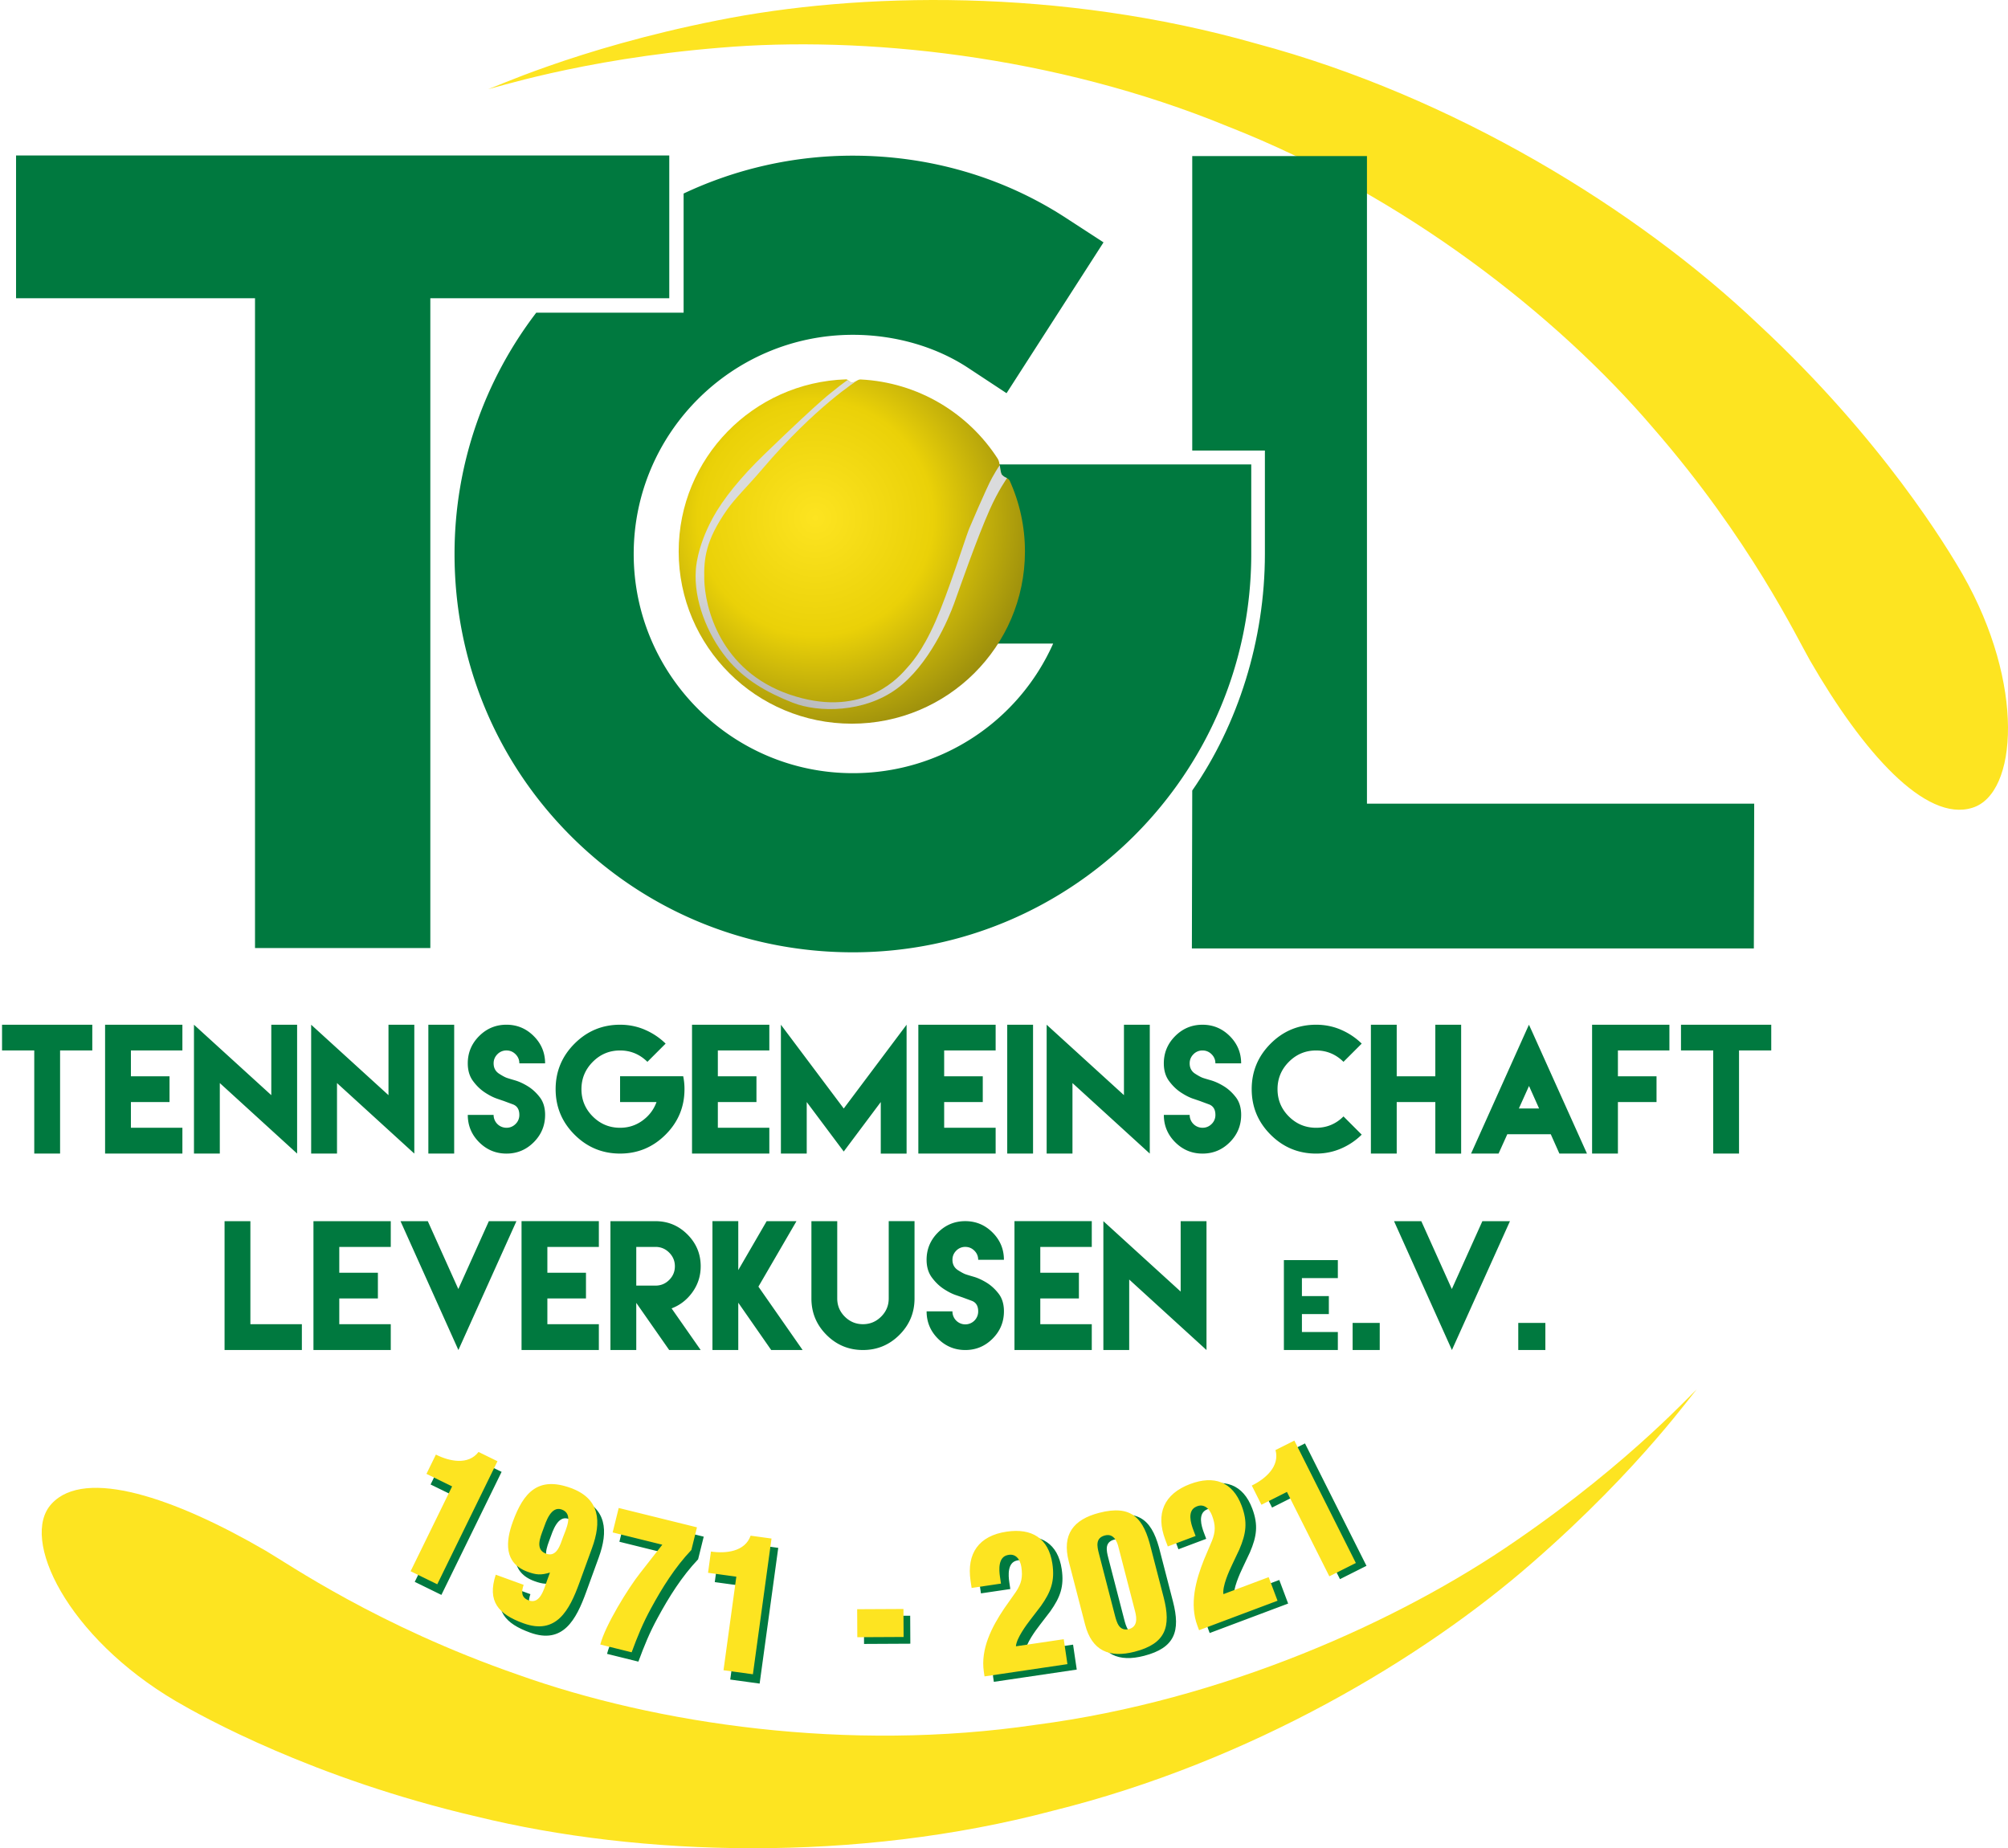
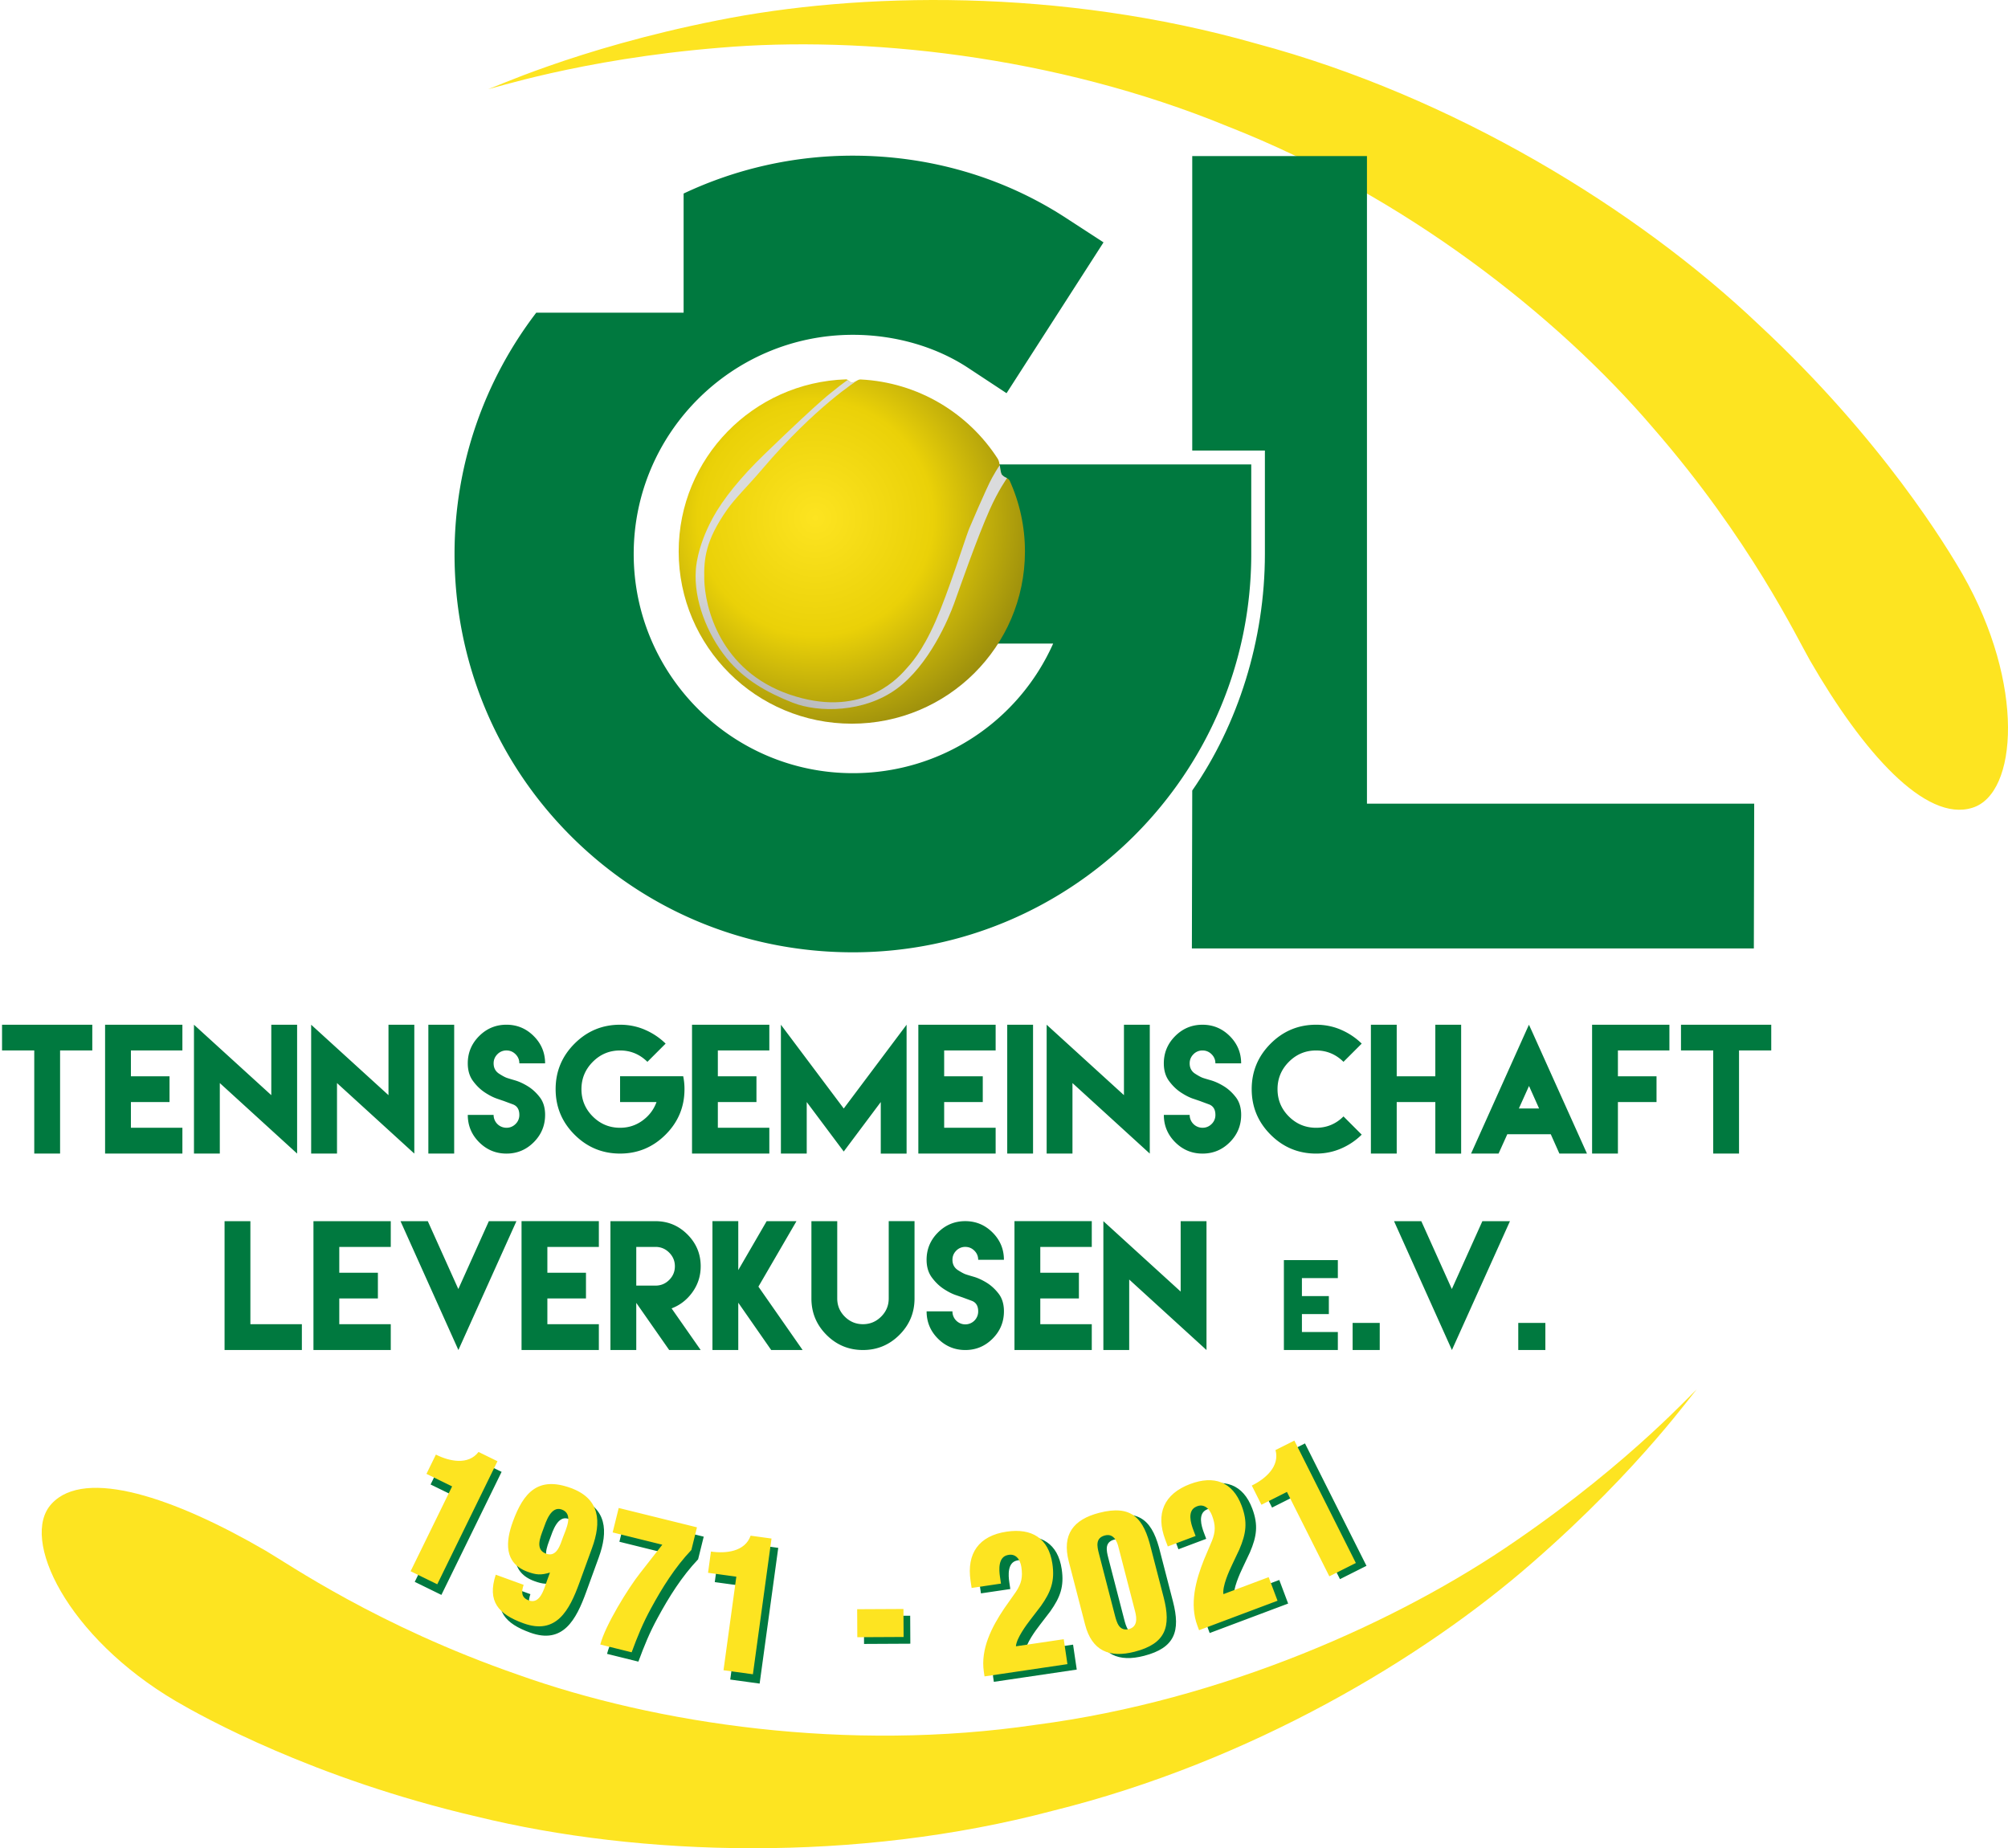
<svg xmlns="http://www.w3.org/2000/svg" viewBox="0 0 8484.71 7810.35">
  <defs>
    <style>.cls-1{fill:none;}.cls-2{fill:#fde421;}.cls-3{clip-path:url(#clip-path);}.cls-4{fill:#00793f;}.cls-5{clip-path:url(#clip-path-2);}.cls-6{fill:url(#radial-gradient);}.cls-7{clip-path:url(#clip-path-3);}.cls-8{fill:url(#linear-gradient);}</style>
    <clipPath id="clip-path">
      <rect class="cls-1" width="8484.71" height="4491.72" />
    </clipPath>
    <clipPath id="clip-path-2">
      <path class="cls-1" d="M3575.35,1603.07h-.23c-392.83,12.64-707.4,333.47-707.4,727.31,0,402,327.55,727.77,731.59,727.77,403.63,0,730.89-325.12,731.57-726.5v-2.55a722.13,722.13,0,0,0-64.48-297.89c-5.83-12.81-27-12.86-33.53-25.23-9.86-18.8-5.6-49.69-17-67.44-123.78-192.34-336-322.94-579.64-335-12.17-.55-24.51,13.14-36.89,13.14-8,0-16-13.59-24-13.59h0" />
    </clipPath>
    <radialGradient id="radial-gradient" cx="-142.01" cy="6264.1" r="1" gradientTransform="matrix(953.57, 0, 0, -953.57, 138861.66, 5975469.59)" gradientUnits="userSpaceOnUse">
      <stop offset="0" stop-color="#fde421" />
      <stop offset="0.52" stop-color="#ead108" />
      <stop offset="1" stop-color="#998c0d" />
    </radialGradient>
    <clipPath id="clip-path-3">
      <path class="cls-1" d="M3530.58,1644.67c-17.79,15.25-39.47,22.86-300.25,274.8-100.13,96.7-175.5,189.79-218.84,269.69-69.51,128.3-71.25,220.14-71.25,220.14-9.35,124.2,46.7,269.32,129.78,371.53,75.2,92.5,171.65,145.93,278.63,188.31,111.66,44.15,302.77,41.63,438.93-57.33,138.41-100.52,221.22-298.43,244.3-362.59,28-77.81,94.52-270.08,150.16-395.68,35.22-79.5,73.1-133.26,73.33-133.58h0c-.11,0-10.43-2.36-21.18-13.12-6.8-6.8-9.36-41.16-9.36-41.16s-8.47,9.79-32.64,53-98,217.6-98,217.6c-20.53,54-85.56,262.68-141.22,389.26-58.18,132.33-107,182-128.51,206.13-42,47.05-195.93,203.59-488.57,103.06s-357.52-367.69-360.07-487.27c-1.85-86.43,5.27-163.85,96.68-293.95,35.14-49.89,86.38-98.33,148.88-171.72,225.19-264.71,403.31-375.31,403.31-375.31s-21.12,11.4-25.42,10.15c-14.42-4.2-17.41-11.07-17.41-11.07s-33.48,23.79-51.32,39.08" />
    </clipPath>
    <linearGradient id="linear-gradient" x1="-143.33" y1="6261.87" x2="-142.33" y2="6261.87" gradientTransform="matrix(-1086.56, 0, 0, 1086.56, -152455.01, -6801602.36)" gradientUnits="userSpaceOnUse">
      <stop offset="0" stop-color="#dadbdc" />
      <stop offset="1" stop-color="#717375" />
    </linearGradient>
  </defs>
  <g id="Layer_2" data-name="Layer 2">
    <g id="Ebene_1" data-name="Ebene 1">
      <rect class="cls-1" width="8484.71" height="4491.72" />
      <rect class="cls-1" y="0.01" width="8484.71" height="4491.71" />
      <path class="cls-2" d="M5190.82,535.4c744.94,292.28,1389.9,799.34,1794.05,1272.67,410.91,472.14,607.81,886.88,663.43,983.34,222.7,386,487.35,685,685.88,622.09,191.49-58.62,223.41-522.58-40.57-985.06C8229.7,2316.91,7953,1856.33,7431.77,1372,6918.48,884,6141.25,407,5308.88,184.4c-829.55-236.27-1681-218.32-2279.67-97.73C2426.4,206.26,2064,381.82,2062.58,376.12c.41,5.51,383.41-126.27,981.69-174.65C3640,150.81,4451.4,230.81,5190.82,535.4" />
      <path class="cls-2" d="M4376.61,7288.71c-791.67,116.77-1603.37-2.51-2189.36-212.25-591.26-205.34-968.31-467.3-1064.52-523.33-385.11-224.15-763.42-352-904.39-198.75-137,146.07,66,564.49,524.95,834.51,110.91,65,580,327,1273.05,488.16,688,168.19,1599.49,195.63,2432.34-25.1,837.23-207.45,1567-646.32,2026.53-1048.63,463.57-403.48,690.76-736,694.78-731.74-3.09-4.58-269.88,300.19-764.92,639.61-491.65,340.13-1235.48,674.16-2028.46,777.52" />
      <g class="cls-3">
        <path class="cls-4" d="M3456.48,1962.57v757h993.6c-145.87,327.46-472.34,547.71-846.22,547.71-510.7,0-926.18-415.5-926.18-926.22s415.48-926.19,926.18-926.19c177.29,0,350.25,49.65,487,139.77l162.27,106.93,105.09-163.46L4559.52,1185l103.35-160.79L4502.58,920C4238.75,748.48,3928,657.83,3603.86,657.83a1672.86,1672.86,0,0,0-715.29,160V1321.4H2265.85c-216.33,283.2-345.22,636.58-345.22,1019.66,0,451.61,174.55,874.81,491.48,1191.76s740.2,491.46,1191.75,491.46c928.16,0,1683.26-755.06,1683.26-1683.22V1962.57Z" />
        <path class="cls-4" d="M5776,3396.16V659.59H5037.76V1904h307v437c0,363.93-113.55,721.3-307,999.65l-1.53,667.41H7410.78l1.53-612Z" />
      </g>
      <g class="cls-5">
        <rect class="cls-6" x="2867.72" y="1602.97" width="1463.16" height="1455.18" />
      </g>
      <g class="cls-7">
        <rect class="cls-8" x="2668.56" y="1422.04" width="1849.15" height="1796.79" transform="translate(-4.37 4634.1) rotate(-65.6)" />
      </g>
      <g class="cls-3">
-         <polygon class="cls-4" points="1077.55 1260.33 67.84 1260.33 67.84 657.01 2827.97 657.01 2827.97 1260.33 1818.31 1260.33 1818.31 4006.27 1077.55 4006.27 1077.55 1260.33" />
-       </g>
+         </g>
      <path class="cls-4" d="M3846.55,6946l-.62-118.3-195.6,1L3651,6947l195.59-1Zm-761,151.51,124.25,17.06L3288.44,6541l-88.3-12.12c-23.6,67.61-104.42,76.44-167.6,67l-12.32,89.86,119.55,16.39-54.21,395.37ZM2617.18,6515.2,2827,6567.09l-92.67,118.44c-51.87,65.17-150,225.34-169.3,303.42l132.45,32.78c24.7-67,47.52-123.12,81.6-185.38,47.8-88.12,101.53-174,170.77-247l23.68-95.7-330.74-81.81-25.57,103.35ZM4269,6715l-4.15-28.08c-4.39-29.66-8.46-84.06,32.56-92.53,35.42-8.42,53.3,20.83,57.69,50.48,6.34,42.9.67,69.25-22.8,104.62l-50.07,71.18c-52.25,77.9-100,170.27-85.66,267l2.88,19.5,350.31-51.82L4534.2,6950l-202.07,29.89c2.17-33.8,44.05-90.23,62.12-113.64l43.44-56.64c42.2-59.67,59.38-105.26,48.54-178.6-16-108.45-87.76-151.26-193.1-135.67-117.8,17.43-169.75,92.07-152.67,207.54l4.51,30.44L4269,6715Zm564.58,104c5.13,19.85,20.46,69.64-22.68,82.43-42.75,11.06-52.63-27.12-61.32-60.72l-66.55-257.32c-8.3-32.07-15.65-66.83,25.58-77.49,45.81-11.84,56.23,47.37,58.41,55.76L4833.6,6819Zm-209.15,63.86c28.64,110.72,102.74,142.06,209.64,114.41,130.56-33.77,154.67-104.36,122.29-229.59l-53.33-206.16c-30.89-128.87-81.66-186.61-219.11-151.07-109.19,28.24-158,91.38-128.41,205.92l68.92,266.49Zm472.4-380-10-26.58c-10.54-28.05-26-80.39,12.31-97.29,32.87-15.71,56.5,9.1,67,37.16,15.26,40.61,15.28,67.56-.21,107.07l-33.93,80.15c-34.65,87.16-61.83,187.52-27.45,279.08l6.93,18.45,331.52-124.52-37.45-99.68-191.22,71.83c-5-33.51,24-97.5,36.76-124.18l30.52-64.55c28.67-67.21,35.84-115.4,9.77-184.81-38.54-102.62-117.68-129.34-217.34-91.9-111.49,41.87-146.52,125.81-105.48,235.07l10.82,28.8,117.39-44.1ZM5662,6673.21,5774,6616.92l-259.88-517.31-79.64,40c18.83,69.08-42.8,122.11-100.24,150.09l40.72,81.05,107.84-54.17L5662,6673.21Zm-3909.51,11.45,112.64,55.11,254.38-520-80.06-39.16c-43.59,56.81-123.11,39.87-180.15,11.09l-39.85,81.46,108.39,53-175.35,358.48Zm649.66-266.21c51.14,18.58,17.72,82.8,5.05,117.64-11.31,31.14-26,85.38-71.21,68.94-47.44-17.25-24.33-69.27-11.93-103.36,10.78-29.65,32.13-99.94,78.09-83.22Zm-278.89,275.4c-37,113.28,11.47,167,116.72,205.24,139.36,50.68,194.6-55.12,236.64-170.75l53.36-146.77c40.43-111.18,34.83-208.88-89.7-254.16-137.13-49.86-199.31,17.32-244.86,142.6-30.45,83.75-38.4,174.86,62.41,211.5,37.06,13.47,56.74,14.76,94.47,3.3l-13.48,37.06c-11.59,31.87-28.08,98-75.52,80.79-33.36-12.12-31.94-36.79-22.18-66l-117.86-42.85Z" />
      <path class="cls-2" d="M3818.12,6917.56l-.63-118.3-195.59,1,.63,118.3,195.59-1Zm-761,140.55,124.24,17.05L3260,6501.62l-88.3-12.11c-23.6,67.61-104.42,76.43-167.6,67l-12.32,89.86,119.55,16.39-54.21,395.38ZM2588.74,6475.8l209.79,51.88-92.68,118.45c-51.86,65.17-150,225.33-169.29,303.42L2669,6982.31c24.7-67,47.51-123.11,81.59-185.37,47.81-88.1,101.53-173.94,170.78-247l23.68-95.71-330.74-81.81-25.58,103.36Zm3028.31,185.44,112.05-56.3-259.87-517.29-79.64,40c18.83,69.1-42.8,122.12-100.24,150.09l40.73,81.05,107.82-54.17,179.15,356.61ZM5052,6490.9l-10-26.58c-10.54-28-26-80.38,12.31-97.3,32.85-15.71,56.5,9.12,67,37.17,15.26,40.6,15.27,67.56-.22,107.08l-33.92,80.14c-34.67,87.16-61.84,187.51-27.44,279.07l6.92,18.46,331.52-124.53-37.45-99.67-191.23,71.83c-5-33.52,24-97.5,36.78-124.18l30.5-64.54c28.68-67.23,35.86-115.41,9.78-184.81-38.55-102.63-117.67-129.36-217.35-91.92-111.48,41.89-146.52,125.81-105.47,235.08l10.81,28.8,117.4-44.1ZM4794.2,6801.5c5.13,19.86,20.45,69.66-22.68,82.45-42.76,11.05-52.63-27.13-61.33-60.73l-66.55-257.32c-8.29-32.06-15.66-66.83,25.58-77.49,45.82-11.85,56.23,47.38,58.42,55.77l66.56,257.32Zm-209.14,63.87c28.63,110.72,102.72,142.07,209.62,114.42C4925.25,6946,4949.36,6875.42,4917,6750.2L4863.64,6544c-30.89-128.88-81.66-186.63-219.11-151.07-109.18,28.24-158,91.38-128.4,205.92l68.93,266.48ZM4229.62,6692l-4.16-28.09c-4.39-29.65-8.46-84.07,32.56-92.51,35.43-8.44,53.3,20.81,57.68,50.45,6.35,42.92.68,69.26-22.78,104.63l-50.07,71.2c-52.25,77.88-100,170.26-85.67,267l2.88,19.52,350.32-51.82-15.59-105.33L4292.72,6957c2.18-33.8,44.05-90.23,62.12-113.62l43.45-56.66c42.19-59.66,59.38-105.26,48.52-178.6-16-108.44-87.74-151.26-193.08-135.68-117.81,17.43-169.75,92.08-152.68,207.55l4.51,30.43L4229.62,6692ZM1735,6639.77l112.65,55.11,254.37-520-80-39.16c-43.6,56.82-123.11,39.88-180.16,11.09L1802,6228.26l108.38,53L1735,6639.77ZM2373.67,6379c51.15,18.58,17.72,82.81,5,117.65-11.31,31.14-26,85.36-71.22,68.94-47.43-17.25-24.32-69.28-11.92-103.37,10.77-29.66,32.13-99.93,78.09-83.22Zm-278.89,275.41c-37,113.26,11.46,167,116.72,205.23,139.35,50.67,194.6-55.12,236.64-170.76l53.36-146.75c40.42-111.19,34.82-208.89-89.71-254.17-137.12-49.86-199.31,17.33-244.85,142.6-30.45,83.75-38.4,174.86,62.41,211.5,37.05,13.47,56.74,14.76,94.47,3.31l-13.48,37.05c-11.59,31.88-28.09,98-75.53,80.8-33.36-12.13-31.94-36.78-22.17-66l-117.86-42.85Z" />
      <path class="cls-4" d="M6529.87,5590.49H6415.36V5705h114.51V5590.49ZM6135,5705l245.26-544.54H6263.71l-129.05,286.8-129-286.8H5890.43l233.08,518.87L6135,5705Zm-305-114.51H5715.45V5705H5830V5590.49ZM5653,5325H5425v380H5653v-76.13h-151.8V5553H5615v-75.91H5501.17v-76.13H5653V5325Zm-664.1,133-326.66-297.61V5705h109.12V5407.06L5098,5705V5160.46H4988.87v297.61Zm-375.62-297.61H4286.59V5705h326.66V5595.89H4395.71V5487.12h163.15V5378.34H4395.71v-109.1h217.54V5160.46Zm-574.43,312.47q24.49,8.44,29.56,10.14,9.79,3.7,37.33,13.85t27.53,44.59a54.39,54.39,0,1,1-108.77,0H3915.36q0,67.55,48,115.53t115.52,48q67.21,0,115.2-48t48-115.53q0-45.61-22.63-74.83t-50.85-46.45q-28.2-17.22-53.71-24.66t-31.24-9.46q-12.16-3.37-35.64-18.41t-23.48-44.08q0-22.3,15.87-38.34a52.17,52.17,0,0,1,38.51-16q22.3,0,38.35,16t16,38.34H4242q0-67.23-48-115.19t-115.2-48q-67.56,0-115.52,48t-48,115.19q0,44.58,22,74.48t49.49,48.15q27.53,18.24,52,26.68Zm-174.45-312.47H3755.26v326.66q0,44.91-32.09,76.84t-76.69,31.93q-44.92,0-76.85-31.93t-31.92-76.84V5160.46H3428.6v326.66q0,90.18,63.84,154t154,63.85q89.85,0,153.87-63.85t64-154V5160.46Zm-744.84,0H3010.41V5705h109.12V5505l139.17,200h132.76l-186.81-267.87,160.8-276.67h-126l-119.92,206.73V5160.46Zm-589.1,0H2203.76V5705h326.67V5595.89H2312.88V5487.12H2476V5378.34H2312.88v-109.1h217.55V5160.46ZM1936.92,5705l245.25-544.54H2065.63l-129,286.8-129-286.8H1692.35l233.09,518.87,11.48,25.67Zm-285.76-544.54H1324.49V5705h326.67V5595.89H1433.61V5487.12h163.16V5378.34H1433.61v-109.1h217.55V5160.46Zm-593.17,0H948.88V5705h326.65V5595.89H1058V5160.46Zm6290.19-830.15H7102.93v108.76h136.13v435.78h109.12V4439.07h136.13V4330.31Zm-294.22,0H6727.3v544.54h109.12V4657h163.16V4548.19H6836.42V4439.07H7054V4330.31Zm-1152.21,0H5792.64v544.54h109.11V4657H6064.9v217.89H6174V4330.31H6064.9v217.88H5901.75V4330.31Zm-234.93,21.45q-49.48-21.47-105.56-21.45-112.48,0-192.38,80T5289,4602.58q0,112.47,79.89,192.37t192.38,79.9q56.07,0,105.56-21.45a281.61,281.61,0,0,0,87-58.62l-77-77q-48,48-115.52,48t-115.36-47.8q-47.81-47.79-47.8-115.35,0-67.23,47.8-115.37t115.36-48.14q66.87,0,115.52,48l77-77a284,284,0,0,0-87-58.27Zm-625.59,291q24.48,8.44,29.55,10.13,9.8,3.72,37.33,13.86t27.53,44.58a52.16,52.16,0,0,1-16,38.52q-16.05,15.87-38.35,15.87a54.2,54.2,0,0,1-54.39-54.39H4917.75q0,67.56,48,115.54t115.52,48q67.23,0,115.19-48t48-115.54q0-45.59-22.63-74.82t-50.84-46.44q-28.2-17.23-53.7-24.66T5086,4556q-12.16-3.37-35.65-18.41t-23.47-44.08q0-22.29,15.88-38.34a52.2,52.2,0,0,1,38.51-16.05q22.31,0,38.35,16.05t16,38.34h108.77q0-67.22-48-115.18t-115.19-48q-67.56,0-115.52,48t-48,115.18q0,44.61,22,74.49t49.49,48.13q27.54,18.24,52,26.69Zm-292-14.86-326.65-297.6v544.54h109.1v-298l326.66,298V4330.31H4749.21v297.6ZM4256,4330.31v544.54h109.11V4330.31Zm-49,0H3880.4v544.54h326.65V4765.73H3989.51V4657h163.15V4548.19H3989.51V4439.07h217.54V4330.31Zm-641.8,354-265.52-354v544.54h109.11V4657l156.41,209.11L3721.65,4657v217.89h109.11V4330.31l-265.51,354Zm-314.49-354H2924.11v544.54h326.65V4765.73H3033.22V4657h163.15V4548.19H3033.22V4439.07h217.54V4330.31Zm-525.08,21.45q-49.5-21.47-105.57-21.45-112.5,0-192.38,80t-79.89,192.22q0,112.47,79.89,192.37t192.38,79.9q112.14,0,192.21-79.9t80-192.37a264.44,264.44,0,0,0-5.39-54.39H2620.11V4657h154q-17.22,47.63-59.11,78.21t-94.92,30.56q-67.56,0-115.36-47.8t-47.81-115.35q0-67.23,47.81-115.37t115.36-48.14q66.88,0,115.53,48l77-77a284,284,0,0,0-87-58.27Zm-625.61,291q24.49,8.44,29.56,10.13,9.79,3.72,37.32,13.86t27.53,44.58a52.16,52.16,0,0,1-16,38.52q-16.05,15.87-38.34,15.87a54.2,54.2,0,0,1-54.39-54.39H1976.6q0,67.56,48,115.54t115.53,48q67.23,0,115.19-48t48-115.54q0-45.59-22.63-74.82t-50.85-46.44q-28.19-17.23-53.7-24.66t-31.25-9.47q-12.16-3.37-35.64-18.41t-23.48-44.08q0-22.29,15.88-38.34a52.2,52.2,0,0,1,38.51-16.05q22.3,0,38.34,16.05t16,38.34h108.78q0-67.22-48-115.18t-115.19-48q-67.56,0-115.53,48t-48,115.18q0,44.61,22,74.49t49.49,48.13q27.54,18.24,52,26.69Zm-290-312.46v544.54h109.1V4330.31Zm-168.56,297.6-326.65-297.6v544.54H1424v-298l326.65,298V4330.31H1641.52v297.6Zm-495.19,0-326.66-297.6v544.54H928.78v-298l326.65,298V4330.31h-109.1v297.6ZM770.7,4330.31H444.05v544.54H770.7V4765.73H553.15V4657H716.31V4548.19H553.15V4439.07H770.7V4330.31Zm-516.82,0H8.63v108.76H144.76v435.78H253.88V4439.07H390V4330.31Zm6249.47,354H6417.9l42.89-95.26,42.56,95.26Zm-136.13,112.83,1.69-4.06h183.77l1.69,3.72,34.79,78h116.55L6472.28,4356l-11.82-25.66L6449,4355.64l-233.08,519.21H6332.1l35.12-77.7Zm-3597.3,635.58h-81.41V5269.24h81.41q33.76,0,57.76,24.14t24,57.59q0,33.79-24,57.78t-57.76,24Zm-190.53,108.78V5705h109.12V5505.7L2827.68,5705h133.09l-123-176q53.71-20.28,88.34-68.75T2960.77,5351q0-78.35-56.07-134.44t-134.78-56.07H2579.39v381.05Z" />
    </g>
  </g>
</svg>